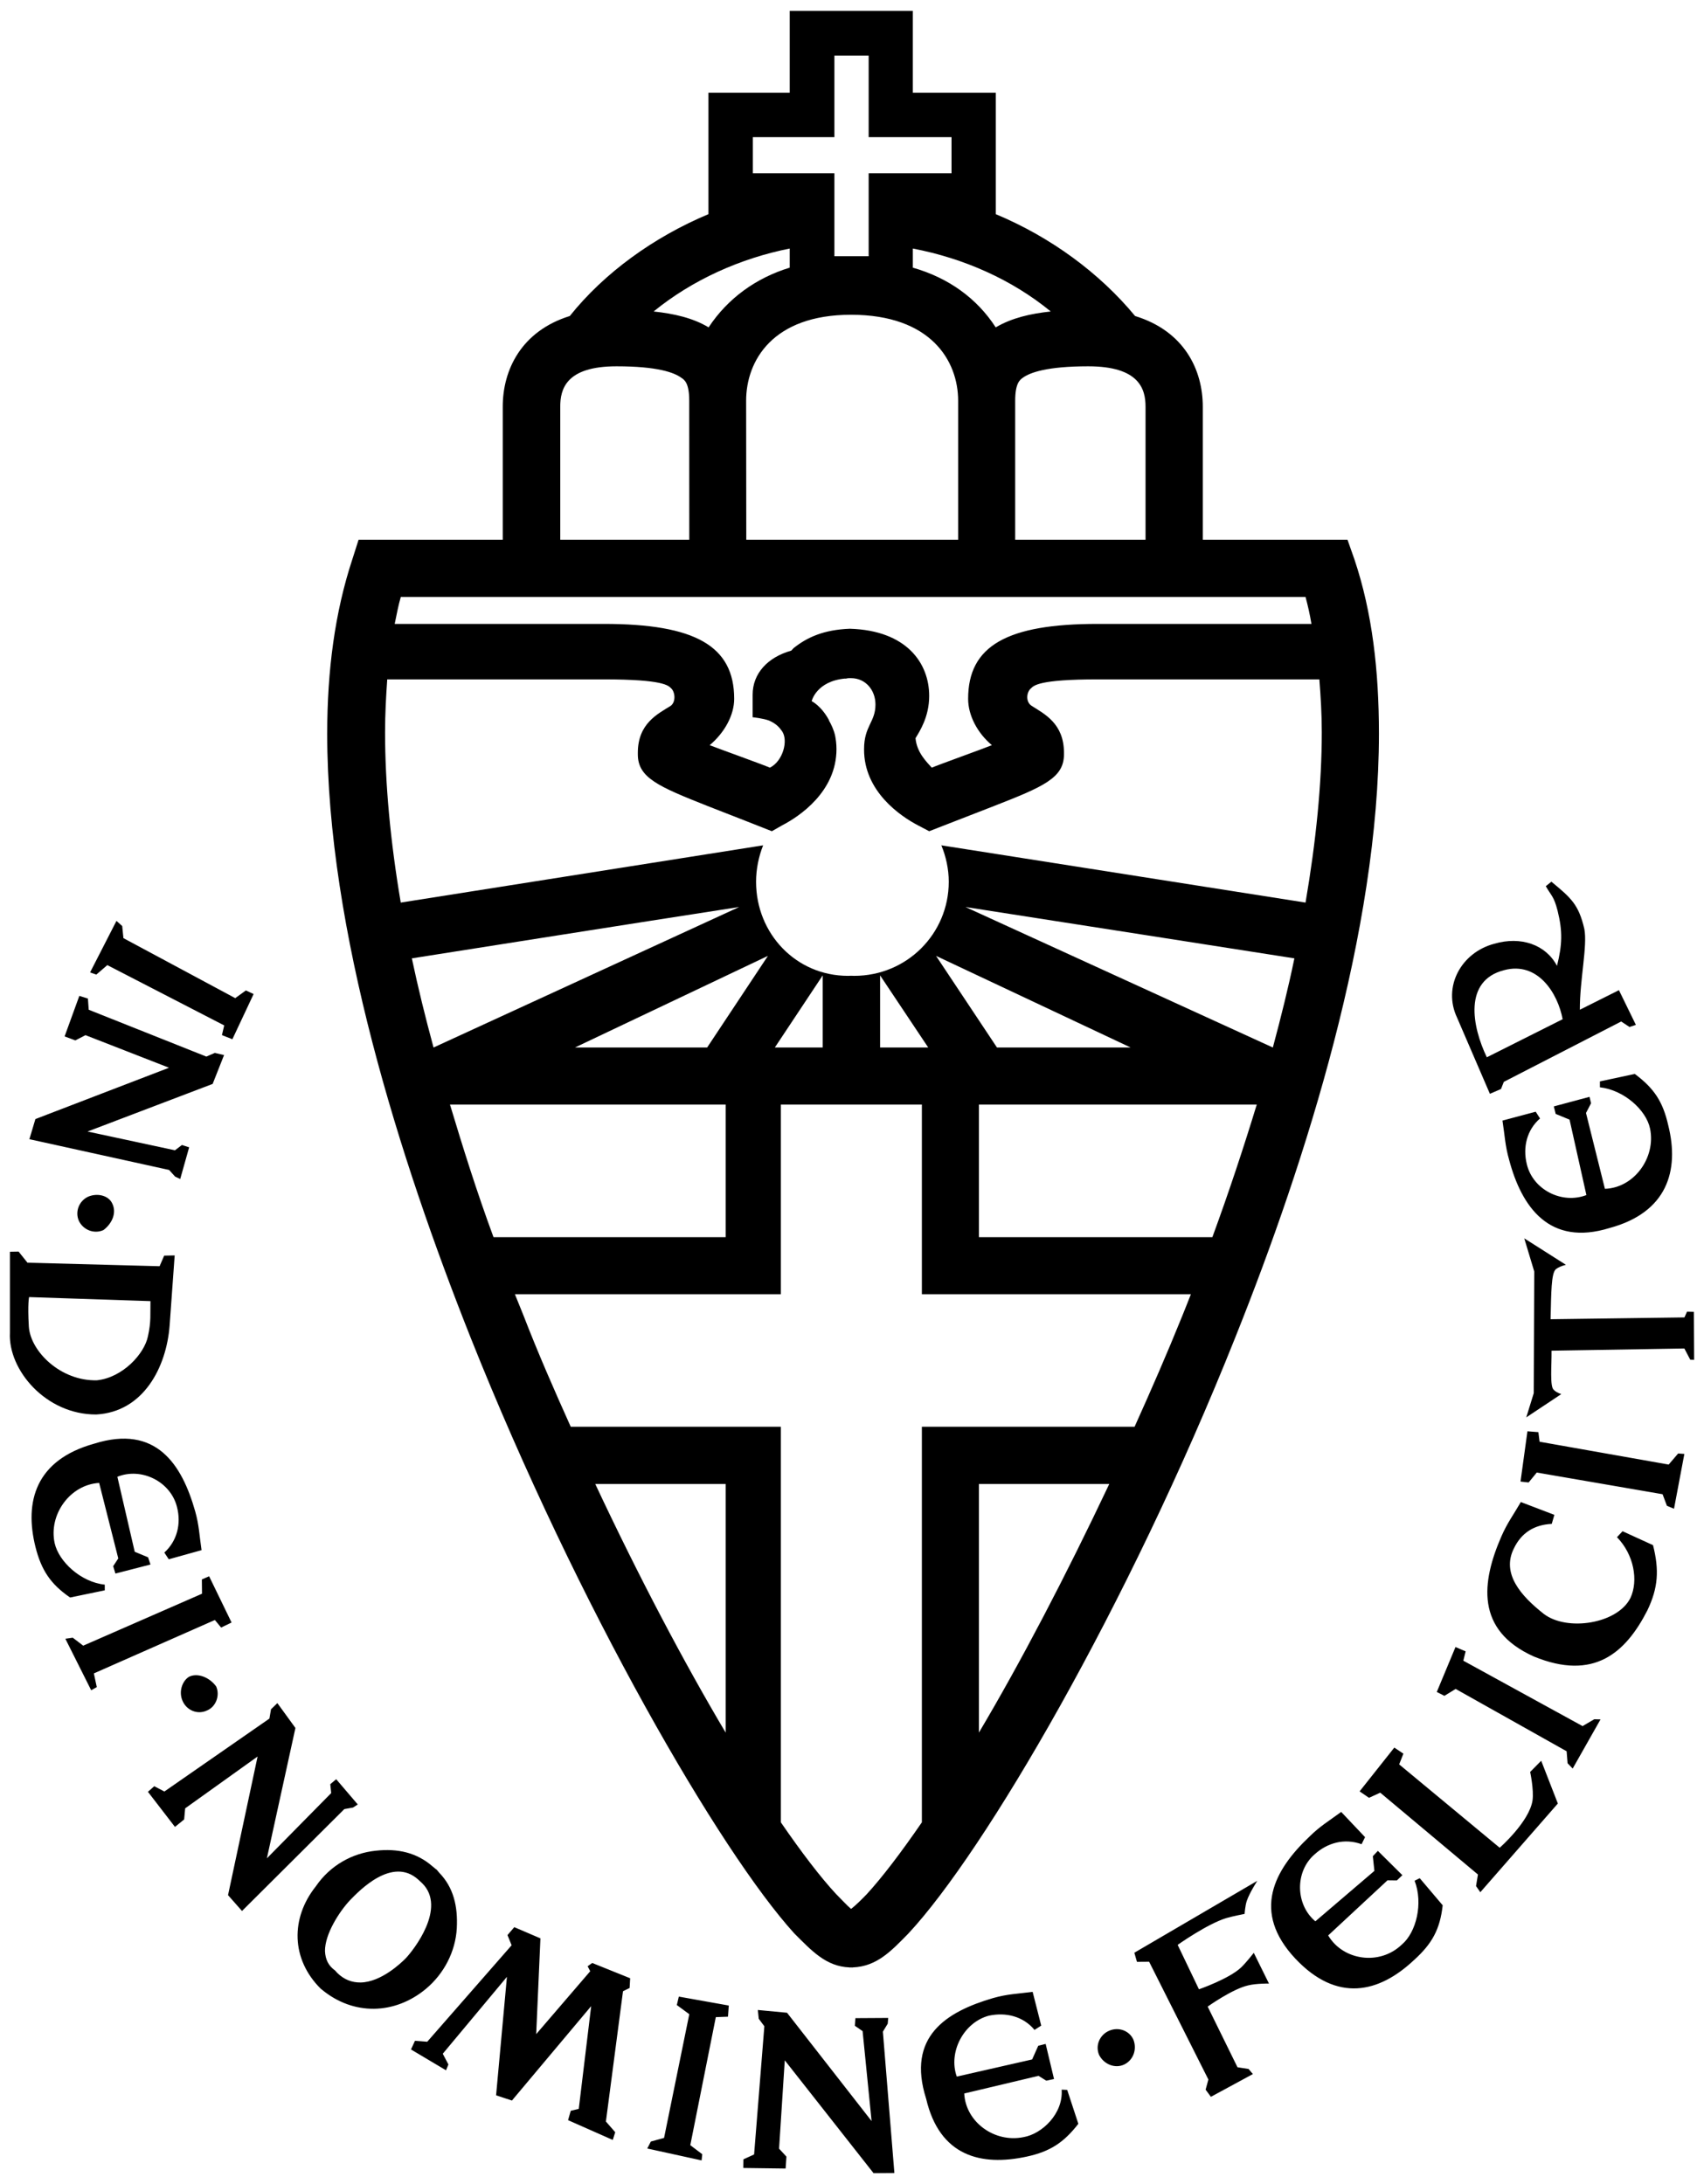
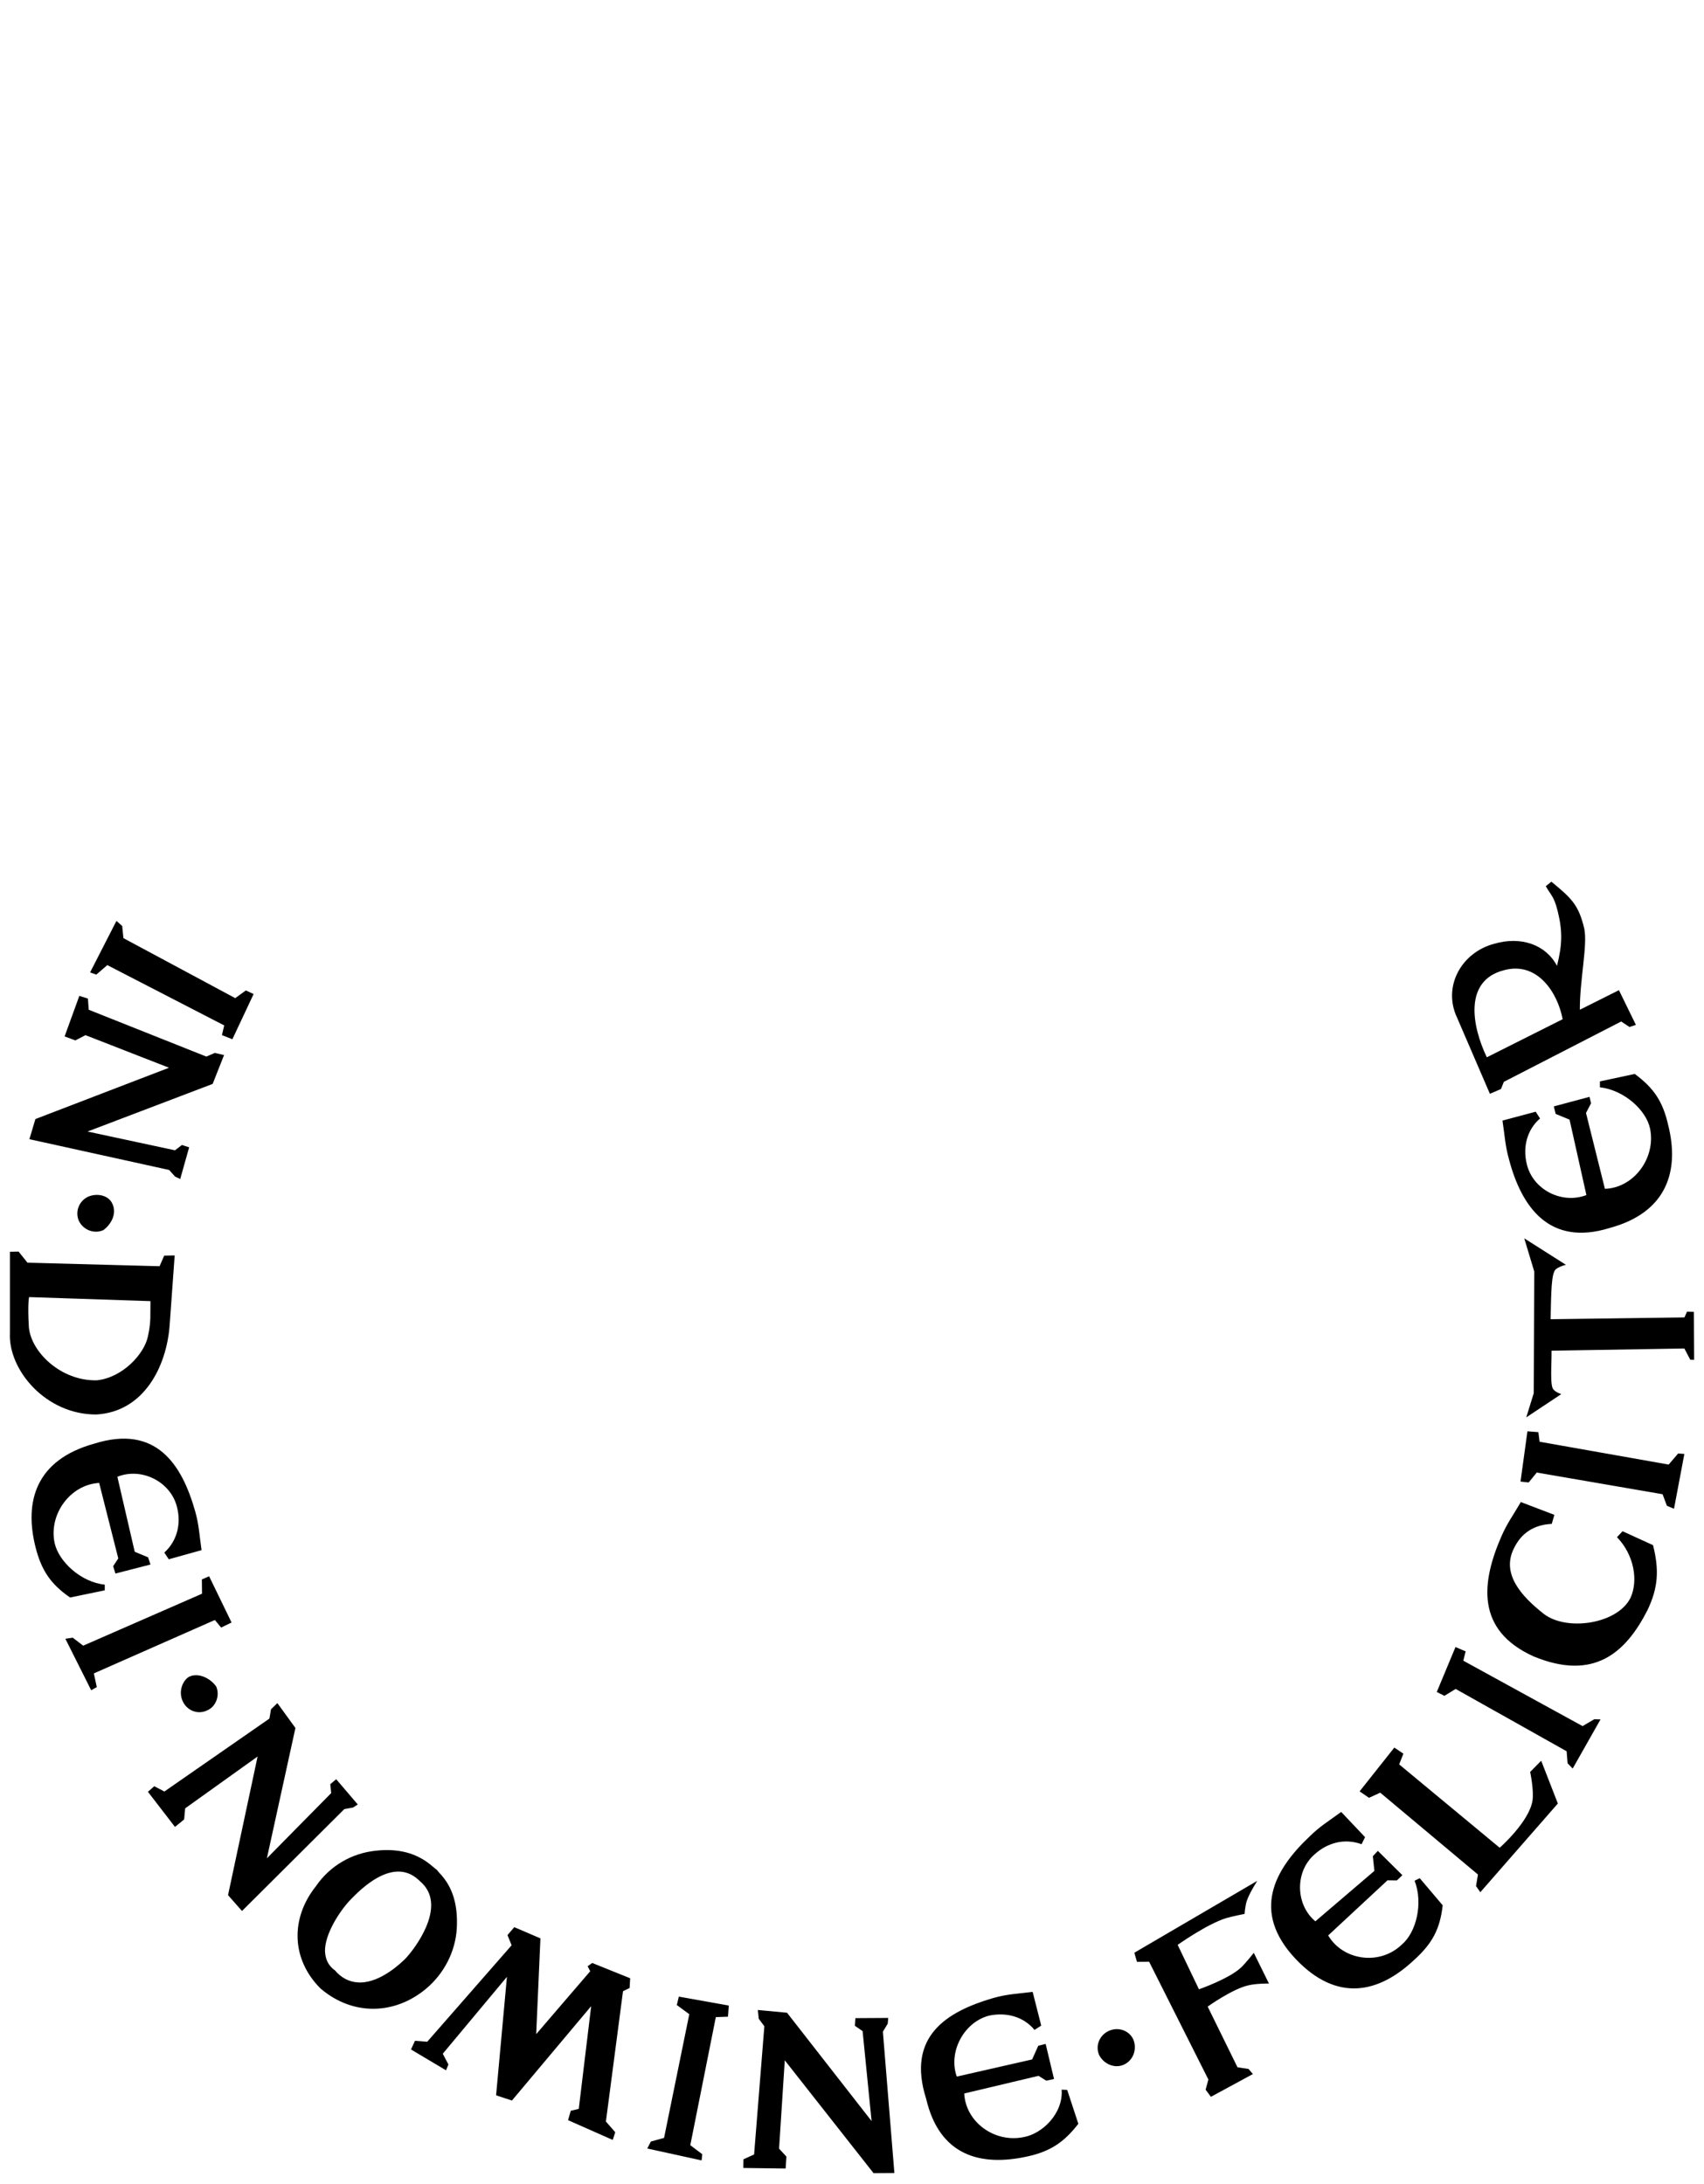
<svg xmlns="http://www.w3.org/2000/svg" id="Logo_Radboud_Universiteit_Nijmegen" width="312" height="400" viewBox="0 0 312 400" version="1.1">
-   <path id="logo" fill-rule="nonzero" d="M 239.042,165.301 L 172.359,154.818 C 173.199,156.84 173.716,159.159 173.716,161.486 C 173.716,171.018 166.032,178.72 156.408,178.72 C 156.26,178.72 156.029,178.702 155.826,178.702 C 155.808,178.702 155.808,178.702 155.808,178.702 C 155.595,178.702 155.485,178.72 155.272,178.72 C 145.778,178.72 138.435,171.018 138.435,161.486 C 138.435,159.159 138.925,156.84 139.728,154.818 L 73.377,165.301 C 71.465,153.996 70.505,143.513 70.505,134.129 C 70.505,130.749 70.68,127.618 70.902,124.422 L 110.57,124.422 C 121.487,124.422 122.383,125.558 122.891,126.066 C 123.611,126.731 123.796,128.551 122.789,129.28 C 120.416,130.758 116.786,132.513 116.786,137.861 C 116.786,137.999 116.786,138.055 116.786,138.156 C 116.786,142.451 120.564,144.049 129.596,147.632 C 132.21,148.63 141.326,152.232 141.326,152.232 L 143.219,151.151 C 146.387,149.516 153.157,144.972 153.157,137.196 C 153.157,136.189 153.037,135.404 152.908,134.711 C 152.658,133.649 152.234,132.744 151.79,131.968 C 151.79,131.94 151.79,131.931 151.79,131.894 C 150.349,129.225 148.613,128.412 148.613,128.412 C 148.613,128.412 149.463,124.727 154.801,124.265 L 154.82,124.302 C 155.041,124.247 155.198,124.201 155.411,124.201 C 155.485,124.201 155.789,124.201 155.826,124.201 C 158.505,124.201 160.296,126.408 160.296,129.031 C 160.296,132.273 158.209,132.938 158.209,137.196 C 158.154,144.972 164.942,149.516 168.073,151.151 L 170.133,152.232 C 170.133,152.232 179.424,148.63 181.964,147.632 C 191.135,144.049 194.811,142.451 194.811,138.156 C 194.811,138.055 194.811,137.999 194.811,137.861 C 194.811,132.513 191.237,130.758 188.909,129.28 C 187.736,128.551 187.949,126.731 188.771,126.066 C 189.288,125.558 190.23,124.422 200.962,124.422 L 241.573,124.422 C 241.822,127.618 242.016,130.749 242.016,134.129 C 242.016,143.513 240.972,153.996 239.042,165.301 z M 233.057,191.845 L 176.773,166.113 C 196.557,169.18 225.29,173.696 237.001,175.516 C 235.893,180.882 234.572,186.183 233.057,191.845 z M 171.389,175.063 L 207.021,191.845 L 182.546,191.845 L 171.389,175.063 z M 221.983,226.581 C 212.775,226.581 186.212,226.581 179.239,226.581 C 179.239,221.344 179.239,209.264 179.239,202.291 L 230.111,202.291 C 227.719,210.123 225.04,218.25 221.983,226.581 z M 161.146,191.845 L 161.146,178.637 L 169.957,191.845 L 161.146,191.845 z M 141.871,191.845 L 150.636,178.637 L 150.636,191.845 L 141.871,191.845 z M 216.469,241.008 C 213.68,247.907 210.78,254.566 207.741,261.299 L 168.794,261.299 L 168.794,333.746 C 164.942,339.343 161.534,343.813 158.726,346.879 C 157.941,347.701 156.658,348.985 155.826,349.604 C 155.087,348.985 153.914,347.701 153.083,346.879 C 150.239,343.813 146.821,339.343 142.97,333.746 L 142.97,261.299 L 104.502,261.299 C 101.473,254.566 98.554,247.907 95.885,241.008 C 95.349,239.65 94.805,238.338 94.278,237.036 L 142.97,237.036 L 142.97,202.291 L 168.794,202.291 L 168.794,237.036 L 218.049,237.036 C 217.55,238.338 217.005,239.65 216.469,241.008 z M 179.239,317.315 C 179.239,300.469 179.239,277.277 179.239,271.782 C 183.968,271.782 195.153,271.782 203.105,271.782 C 195.079,288.757 186.859,304.477 179.239,317.315 z M 132.866,317.315 C 125.237,304.477 116.952,288.757 108.991,271.782 C 116.915,271.782 128.082,271.782 132.866,271.782 C 132.866,277.277 132.866,300.469 132.866,317.315 z M 82.391,202.291 L 132.866,202.291 C 132.866,209.264 132.866,221.344 132.866,226.581 C 125.92,226.581 99.58,226.581 90.362,226.581 C 87.287,218.25 84.747,210.123 82.391,202.291 z M 140.606,175.063 L 129.476,191.845 L 105.269,191.845 L 140.606,175.063 z M 79.381,191.845 C 77.847,186.183 76.545,180.882 75.409,175.516 C 87.019,173.696 115.484,169.18 135.341,166.113 L 79.381,191.845 z M 155.808,109.331 L 155.826,109.331 C 195.568,109.331 235.385,109.331 239.042,109.331 C 239.458,110.882 239.845,112.563 240.123,114.263 L 200.962,114.263 C 184.365,114.263 177.263,118.29 177.263,127.987 C 177.263,130.971 178.907,134.194 181.613,136.475 C 179.72,137.233 171.768,140.086 170.604,140.594 C 169.652,139.514 167.87,137.833 167.63,135.191 C 168.415,133.898 170.133,131.266 170.133,127.452 C 170.133,121.485 166.032,115.454 155.595,115.149 C 150.774,115.334 147.745,116.747 145.307,118.696 C 145.15,118.872 145.03,118.992 144.882,119.158 C 140.55,120.368 137.807,123.36 137.807,127.221 L 137.807,131.359 C 137.807,131.359 139.728,131.552 140.818,131.968 C 142.213,132.578 142.748,133.298 143.182,133.898 C 144.374,135.598 143.367,139.394 140.966,140.594 C 139.848,140.086 131.887,137.233 129.938,136.475 C 132.663,134.194 134.427,130.971 134.427,127.987 C 134.427,118.29 127.26,114.263 110.57,114.263 L 72.269,114.263 C 72.629,112.563 72.925,110.882 73.386,109.331 C 77.145,109.331 116.435,109.331 155.808,109.331 z M 102.581,74.474 C 102.581,71.27 103.625,67.086 112.888,67.086 C 120.397,67.086 123.436,68.231 124.729,69.173 C 125.348,69.561 126.197,70.198 126.197,73.394 C 126.197,73.394 126.197,90 126.207,98.848 L 102.581,98.848 C 102.581,90.212 102.581,74.474 102.581,74.474 z M 144.595,45.52 C 144.595,46.693 144.595,47.893 144.595,49.02 C 138.435,50.895 133.235,54.654 129.744,59.956 C 126.881,58.219 123.325,57.434 119.677,57.046 C 126.77,51.255 135.572,47.312 144.595,45.52 z M 137.844,25.118 C 142.009,25.118 152.778,25.118 152.778,25.118 C 152.778,25.118 152.778,14.459 152.778,10.183 C 154.025,10.183 154.967,10.183 155.808,10.183 L 155.826,10.183 C 156.833,10.183 157.794,10.183 159.05,10.183 C 159.05,14.459 159.05,25.118 159.05,25.118 C 159.05,25.118 169.865,25.118 174.224,25.118 C 174.224,27.722 174.224,29.061 174.224,31.73 C 169.865,31.73 159.05,31.73 159.05,31.73 C 159.05,31.73 159.05,42.573 159.05,46.924 C 157.794,46.924 156.833,46.924 155.826,46.924 L 155.808,46.924 C 154.967,46.924 154.025,46.924 152.778,46.924 C 152.778,42.573 152.778,31.73 152.778,31.73 C 152.778,31.73 142.009,31.73 137.844,31.73 C 137.844,29.061 137.844,27.722 137.844,25.118 z M 175.434,73.394 L 175.434,98.848 L 136.643,98.848 L 136.616,73.394 C 136.616,66.079 141.464,57.647 155.808,57.647 C 155.808,57.647 155.808,57.647 155.826,57.647 C 170.438,57.647 175.434,66.079 175.434,73.394 z M 192.391,57.046 C 188.734,57.434 185.252,58.219 182.315,59.956 C 178.879,54.654 173.707,50.895 167.14,49.02 C 167.14,47.893 167.14,46.693 167.14,45.52 C 176.533,47.312 185.344,51.255 192.391,57.046 z M 209.746,74.474 C 209.746,74.474 209.746,90.212 209.746,98.848 L 185.88,98.848 C 185.88,90 185.88,73.394 185.88,73.394 C 185.88,70.198 186.73,69.561 187.293,69.173 C 188.586,68.231 191.708,67.086 199.244,67.086 C 208.619,67.086 209.746,71.27 209.746,74.474 z M 247.992,102.441 L 246.726,98.848 L 220.228,98.848 L 220.228,74.474 C 220.228,67.732 216.839,60.639 207.834,57.877 C 201.322,49.99 192.391,43.432 182.324,39.221 L 182.324,16.981 C 182.324,16.981 171.527,16.981 167.14,16.981 C 167.14,12.649 167.14,2 167.14,2 L 144.595,2 C 144.595,2 144.595,12.649 144.595,16.981 C 140.513,16.981 129.716,16.981 129.716,16.981 L 129.716,39.221 C 119.677,43.432 110.626,49.99 104.327,57.877 C 95.46,60.639 92.052,67.732 92.052,74.474 L 92.052,98.848 L 65.656,98.848 L 64.511,102.441 C 61.315,112.139 59.911,122.788 59.911,134.388 C 59.911,170.242 73.174,212.238 86.151,244.924 C 105.851,294.401 131.887,339.167 145.417,354.074 C 148.65,357.306 151.245,360.142 155.54,360.317 C 155.595,360.354 155.743,360.317 155.808,360.317 C 155.808,360.317 155.808,360.317 155.826,360.317 C 155.956,360.317 156.029,360.354 156.14,360.317 C 160.564,360.142 163.187,357.306 166.355,354.074 C 180.237,339.167 206.467,294.401 226.186,244.924 C 239.264,212.238 252.48,170.242 252.48,134.388 C 252.48,122.788 251.252,112.139 247.992,102.441" />
  <path id="tekst" fill-rule="nonzero" d="M 21.324,168.653 L 16.493,178.092 L 17.638,178.489 L 19.652,176.753 L 41.052,187.799 L 40.636,189.573 L 42.548,190.33 L 46.436,182.055 L 45.023,181.39 L 43.074,182.803 L 22.598,171.812 L 22.376,169.595 L 21.324,168.653 z M 34.633,210.123 L 33.312,209.698 L 32.037,210.668 L 16.031,207.232 L 38.936,198.513 L 41.024,193.23 L 39.334,192.833 L 37.782,193.507 L 16.244,184.927 L 16.096,182.877 L 14.526,182.387 L 11.829,189.813 L 13.796,190.542 L 15.653,189.582 L 30.947,195.548 L 6.481,204.95 L 5.382,208.636 L 30.966,214.27 L 32.065,215.489 L 32.998,215.923 L 34.633,210.123 z M 14.452,223.616 C 13.695,221.945 14.452,219.922 16.179,219.146 C 17.851,218.463 19.855,218.934 20.539,220.384 C 21.407,222.102 20.539,224.069 18.941,225.279 C 17.26,226.045 15.265,225.279 14.452,223.616 z M 27.087,244.73 C 26.44,247.953 22.45,252.303 17.74,252.793 C 11.118,252.959 5.604,247.528 5.281,242.975 C 5.031,238.671 5.327,237.553 5.327,237.553 L 27.549,238.292 C 27.493,240.74 27.696,241.977 27.087,244.73 z M 30.061,229.961 L 29.22,231.901 L 5.031,231.254 L 3.406,229.222 L 1.817,229.25 L 1.817,244.092 C 1.466,250.862 8.366,259.082 17.611,259.055 C 26.274,258.584 30.476,250.391 31.058,242.762 L 31.982,229.924 L 30.061,229.961 z M 19.181,290.217 L 19.181,291.26 L 12.836,292.572 C 9.243,290.115 7.553,287.529 6.491,283.299 C 4.431,275.042 6.491,267.385 17.26,264.393 C 28.601,260.837 33.312,268.207 35.741,276.797 C 36.452,279.309 36.498,281.138 36.905,283.899 L 30.901,285.571 L 30.088,284.343 C 32.444,282.209 33.201,279.041 32.407,276.003 C 31.252,271.338 25.895,268.678 21.49,270.461 L 24.667,284.195 L 27.114,285.211 L 27.549,286.531 L 21.13,288.185 L 20.723,286.836 L 21.656,285.414 L 18.156,271.588 C 12.817,271.893 8.864,277.406 10.01,282.625 C 10.758,285.968 14.775,289.755 19.181,290.217 z M 11.968,300.127 L 16.696,309.557 L 17.722,308.984 L 17.186,306.472 L 39.343,296.691 L 40.488,298.076 L 42.4,297.153 L 38.29,288.683 L 36.96,289.265 L 36.988,291.879 L 15.237,301.392 L 13.325,299.933 L 11.968,300.127 z M 33.45,311.561 C 32.656,309.843 33.367,307.876 34.577,307.109 C 36.092,306.315 38.327,307.128 39.583,308.864 C 40.313,310.526 39.537,312.595 37.884,313.27 C 36.175,314.073 34.208,313.251 33.45,311.561 z M 61.555,325.849 L 60.475,326.763 L 60.641,328.389 L 48.865,340.34 L 54.093,316.465 L 50.786,311.912 L 49.622,313.039 L 49.327,314.747 L 30.098,328.102 L 28.241,327.133 L 27.087,328.158 L 32.037,334.586 L 33.718,333.219 L 33.903,331.187 L 47.166,321.693 L 41.753,347.082 L 44.312,349.982 L 63.042,331.326 L 64.64,331.039 L 65.508,330.476 L 61.555,325.849 z M 74.301,358.636 C 73.359,359.597 69.757,362.996 66.053,363.079 C 64.455,363.097 63.042,362.589 61.749,361.324 L 61.371,360.899 C 60.151,360.022 59.579,358.914 59.505,357.325 C 59.477,354.222 62.119,350.093 64.132,347.96 C 65.776,346.279 71.816,339.943 76.573,344.228 L 77.275,344.875 C 81.874,349.391 75.659,357.205 74.301,358.636 z M 83.638,353.16 C 83.851,349.123 83.038,345.669 80.415,342.972 L 80.036,342.51 L 79.87,342.344 L 79.685,342.233 L 79.556,342.104 L 79.168,341.79 C 76.314,339.306 72.842,338.493 68.805,338.945 C 64.511,339.38 60.447,341.633 57.824,345.475 C 53.206,351.275 53.252,358.784 58.729,364.224 L 58.877,364.335 L 58.849,364.335 L 58.775,364.28 L 58.877,364.335 C 64.723,369.212 72.297,368.971 77.977,364.252 C 81.329,361.453 83.398,357.38 83.638,353.16 z M 75.252,375.344 L 75.982,373.756 L 78.226,373.931 L 93.678,356.263 L 92.92,354.397 L 94.167,352.947 L 98.952,354.997 L 98.176,372.537 L 108.067,361.019 L 107.596,360.105 L 108.437,359.505 L 115.382,362.303 L 115.281,364.086 L 114.071,364.677 L 110.94,388.542 L 112.648,390.5 L 112.196,391.914 L 104.013,388.293 L 104.502,386.575 L 105.971,386.224 L 108.243,367.411 L 93.733,384.7 L 90.833,383.74 L 92.819,362.045 L 81.071,376.129 L 82.105,378.097 L 81.662,379.159 L 75.252,375.344 z M 118.513,393.484 L 128.46,395.663 L 128.58,394.527 L 126.391,392.874 L 131.065,369.424 L 133.291,369.341 L 133.438,367.3 L 124.295,365.665 L 123.925,367.207 L 126.207,368.888 L 121.589,391.544 L 119.169,392.209 L 118.513,393.484 z M 156.621,369.609 L 156.528,371.013 L 157.941,371.982 L 159.585,388.459 L 144.106,368.62 L 138.758,368.113 L 138.925,369.72 L 139.95,371.096 L 138.075,394.573 L 136.117,395.469 L 136.098,397.049 L 143.847,397.15 L 143.995,394.971 L 142.647,393.511 L 143.69,377.33 L 159.946,398 L 163.76,397.972 L 161.654,372.084 L 162.541,370.625 L 162.633,369.572 L 156.621,369.609 z M 194.386,382.705 L 195.402,382.751 L 197.443,388.958 C 194.774,392.394 192.29,394.038 187.977,394.971 C 179.618,396.772 172.045,394.897 169.579,384.386 C 165.949,372.971 173.282,368.427 181.862,365.924 C 184.485,365.185 186.259,365.157 189.076,364.797 L 190.646,370.976 L 189.417,371.761 C 187.358,369.276 184.19,368.491 181.068,369.156 C 176.469,370.366 173.578,375.825 175.185,380.313 L 188.983,377.173 L 190.101,374.67 L 191.458,374.328 L 192.992,380.757 L 191.569,381.061 L 190.156,380.175 L 176.552,383.407 C 176.801,388.598 182.056,392.486 187.376,391.406 C 190.821,390.824 194.7,387.074 194.386,382.705 z M 201.258,376.379 C 200.5,374.661 201.322,372.694 203.059,371.927 C 204.841,371.142 206.827,371.927 207.538,373.58 C 208.194,375.289 207.547,377.293 205.811,378.115 C 204.139,378.891 202.135,378.06 201.258,376.379 z M 221.715,384.017 L 229.4,379.851 L 228.615,378.919 L 226.583,378.605 L 221.124,367.494 C 221.124,367.494 225.696,364.224 228.596,363.596 C 230.037,363.245 232.346,363.273 232.346,363.273 L 229.566,357.648 C 229.566,357.648 228.236,359.366 227.266,360.308 C 225.068,362.405 219.526,364.326 219.526,364.326 L 215.629,356.189 C 215.629,356.189 221.069,352.328 224.56,351.275 C 225.696,350.943 227.885,350.518 227.885,350.518 C 227.885,350.518 227.987,348.985 228.291,348.117 C 228.809,346.611 230.212,344.459 230.212,344.459 L 207.695,357.63 L 208.176,359.292 L 210.401,359.274 L 221.254,380.849 L 220.746,382.705 L 221.715,384.017 z M 259.01,344.441 L 259.952,343.979 L 264.154,348.939 C 263.665,353.335 262.224,355.958 258.936,358.941 C 252.48,365.028 244.814,366.81 237.186,358.72 C 229.104,350.102 233.297,342.464 239.799,336.322 C 241.693,334.457 243.263,333.533 245.572,331.843 L 249.94,336.461 L 249.303,337.754 C 246.172,336.618 243.069,337.477 240.704,339.61 C 237.056,342.769 237.186,348.837 240.843,351.876 L 251.649,342.64 L 251.363,339.952 L 252.286,338.973 L 256.775,343.425 L 255.768,344.385 L 254.05,344.367 L 243.189,354.462 C 245.904,359.052 252.61,360.05 256.683,356.124 C 259.315,353.898 260.617,348.579 259.01,344.441 z M 271.044,346.547 L 285.24,330.301 L 282.192,322.469 L 280.17,324.519 C 280.17,324.519 280.871,327.77 280.604,329.737 C 280.003,333.662 274.591,338.401 274.591,338.401 L 256.184,323.134 L 256.96,321.175 L 255.297,320.058 L 248.943,328.075 L 250.661,329.257 L 252.72,328.315 L 270.61,343.305 L 270.259,345.42 L 271.044,346.547 z M 287.955,323.9 L 293.054,314.895 L 291.908,314.867 L 289.766,316.123 L 267.932,304.144 L 268.357,302.436 L 266.5,301.641 L 263.074,309.871 L 264.468,310.582 L 266.528,309.317 L 286.847,320.732 L 287.023,322.93 L 287.955,323.9 z M 296.065,281.526 L 297.09,280.436 L 302.668,282.985 C 303.813,287.538 303.62,290.771 301.634,294.927 C 297.653,302.704 291.844,307.903 280.825,303.369 C 270.102,298.538 271.285,289.699 274.887,281.415 C 275.995,278.875 277.075,277.49 278.461,275.088 L 284.603,277.434 L 284.122,279.087 C 280.89,279.254 278.562,280.722 277.186,283.594 C 274.887,288.185 278.461,292.276 282.7,295.601 C 286.93,298.806 296.138,297.421 298.531,292.655 C 300.018,289.459 299.168,284.703 296.065,281.526 z M 306.51,276.317 L 308.404,266.277 L 307.268,266.194 L 305.531,268.226 L 281.897,264.042 L 281.675,262.287 L 279.671,262.13 L 278.405,271.338 L 279.892,271.505 L 281.379,269.685 L 304.414,273.657 L 305.208,275.772 L 306.51,276.317 z M 280.825,255.157 L 280.918,232.861 L 279.089,226.793 L 286.718,231.642 C 285.96,231.827 285.305,232.095 284.843,232.474 C 284.03,233.286 284.03,236.611 283.91,241.608 L 308.422,241.275 L 308.893,240.213 L 310.149,240.259 L 310.195,249.043 L 309.484,249.024 L 308.404,246.965 L 284.086,247.371 C 284.122,250.031 283.744,253.966 284.492,254.538 C 284.76,254.834 285.24,255.111 285.868,255.323 L 279.458,259.581 L 280.825,255.157 z M 292.943,199.132 L 292.943,198.051 L 299.325,196.684 C 302.899,199.344 304.469,201.783 305.448,206.068 C 307.536,214.39 305.264,222.046 294.716,224.9 C 283.651,228.327 278.599,221.012 276.318,212.413 C 275.589,209.864 275.533,208.035 275.099,205.228 L 281.185,203.602 L 281.98,204.84 C 279.578,206.908 278.784,210.113 279.56,213.226 C 280.678,217.899 285.979,220.587 290.468,218.869 L 287.383,205.052 L 284.843,204.008 L 284.501,202.632 L 291.04,200.877 L 291.317,202.06 L 290.394,203.833 L 293.857,217.724 C 299.214,217.548 303.222,211.997 302.123,206.696 C 301.421,203.306 297.367,199.631 292.943,199.132 z M 272.236,193.636 C 269.502,187.938 267.96,179.57 275.404,177.677 C 281.573,176.024 285.24,181.925 286.117,186.663 L 272.236,193.636 z M 296.425,181.343 L 289.267,184.927 C 289.248,179.422 290.689,173.243 290.089,170.122 C 289.045,165.642 287.66,164.451 284.058,161.477 L 283.033,162.299 C 284.058,164.109 284.501,164.1 285.194,166.797 C 286.145,170.62 286.034,173.068 285.083,176.892 C 283.033,172.985 278.461,171.415 273.584,172.846 C 267.553,174.444 264.099,180.706 266.796,186.395 L 272.799,200.323 L 274.831,199.446 L 275.348,198.134 L 296.84,187.079 L 298.355,188.086 L 299.528,187.698 L 296.425,181.343" />
</svg>